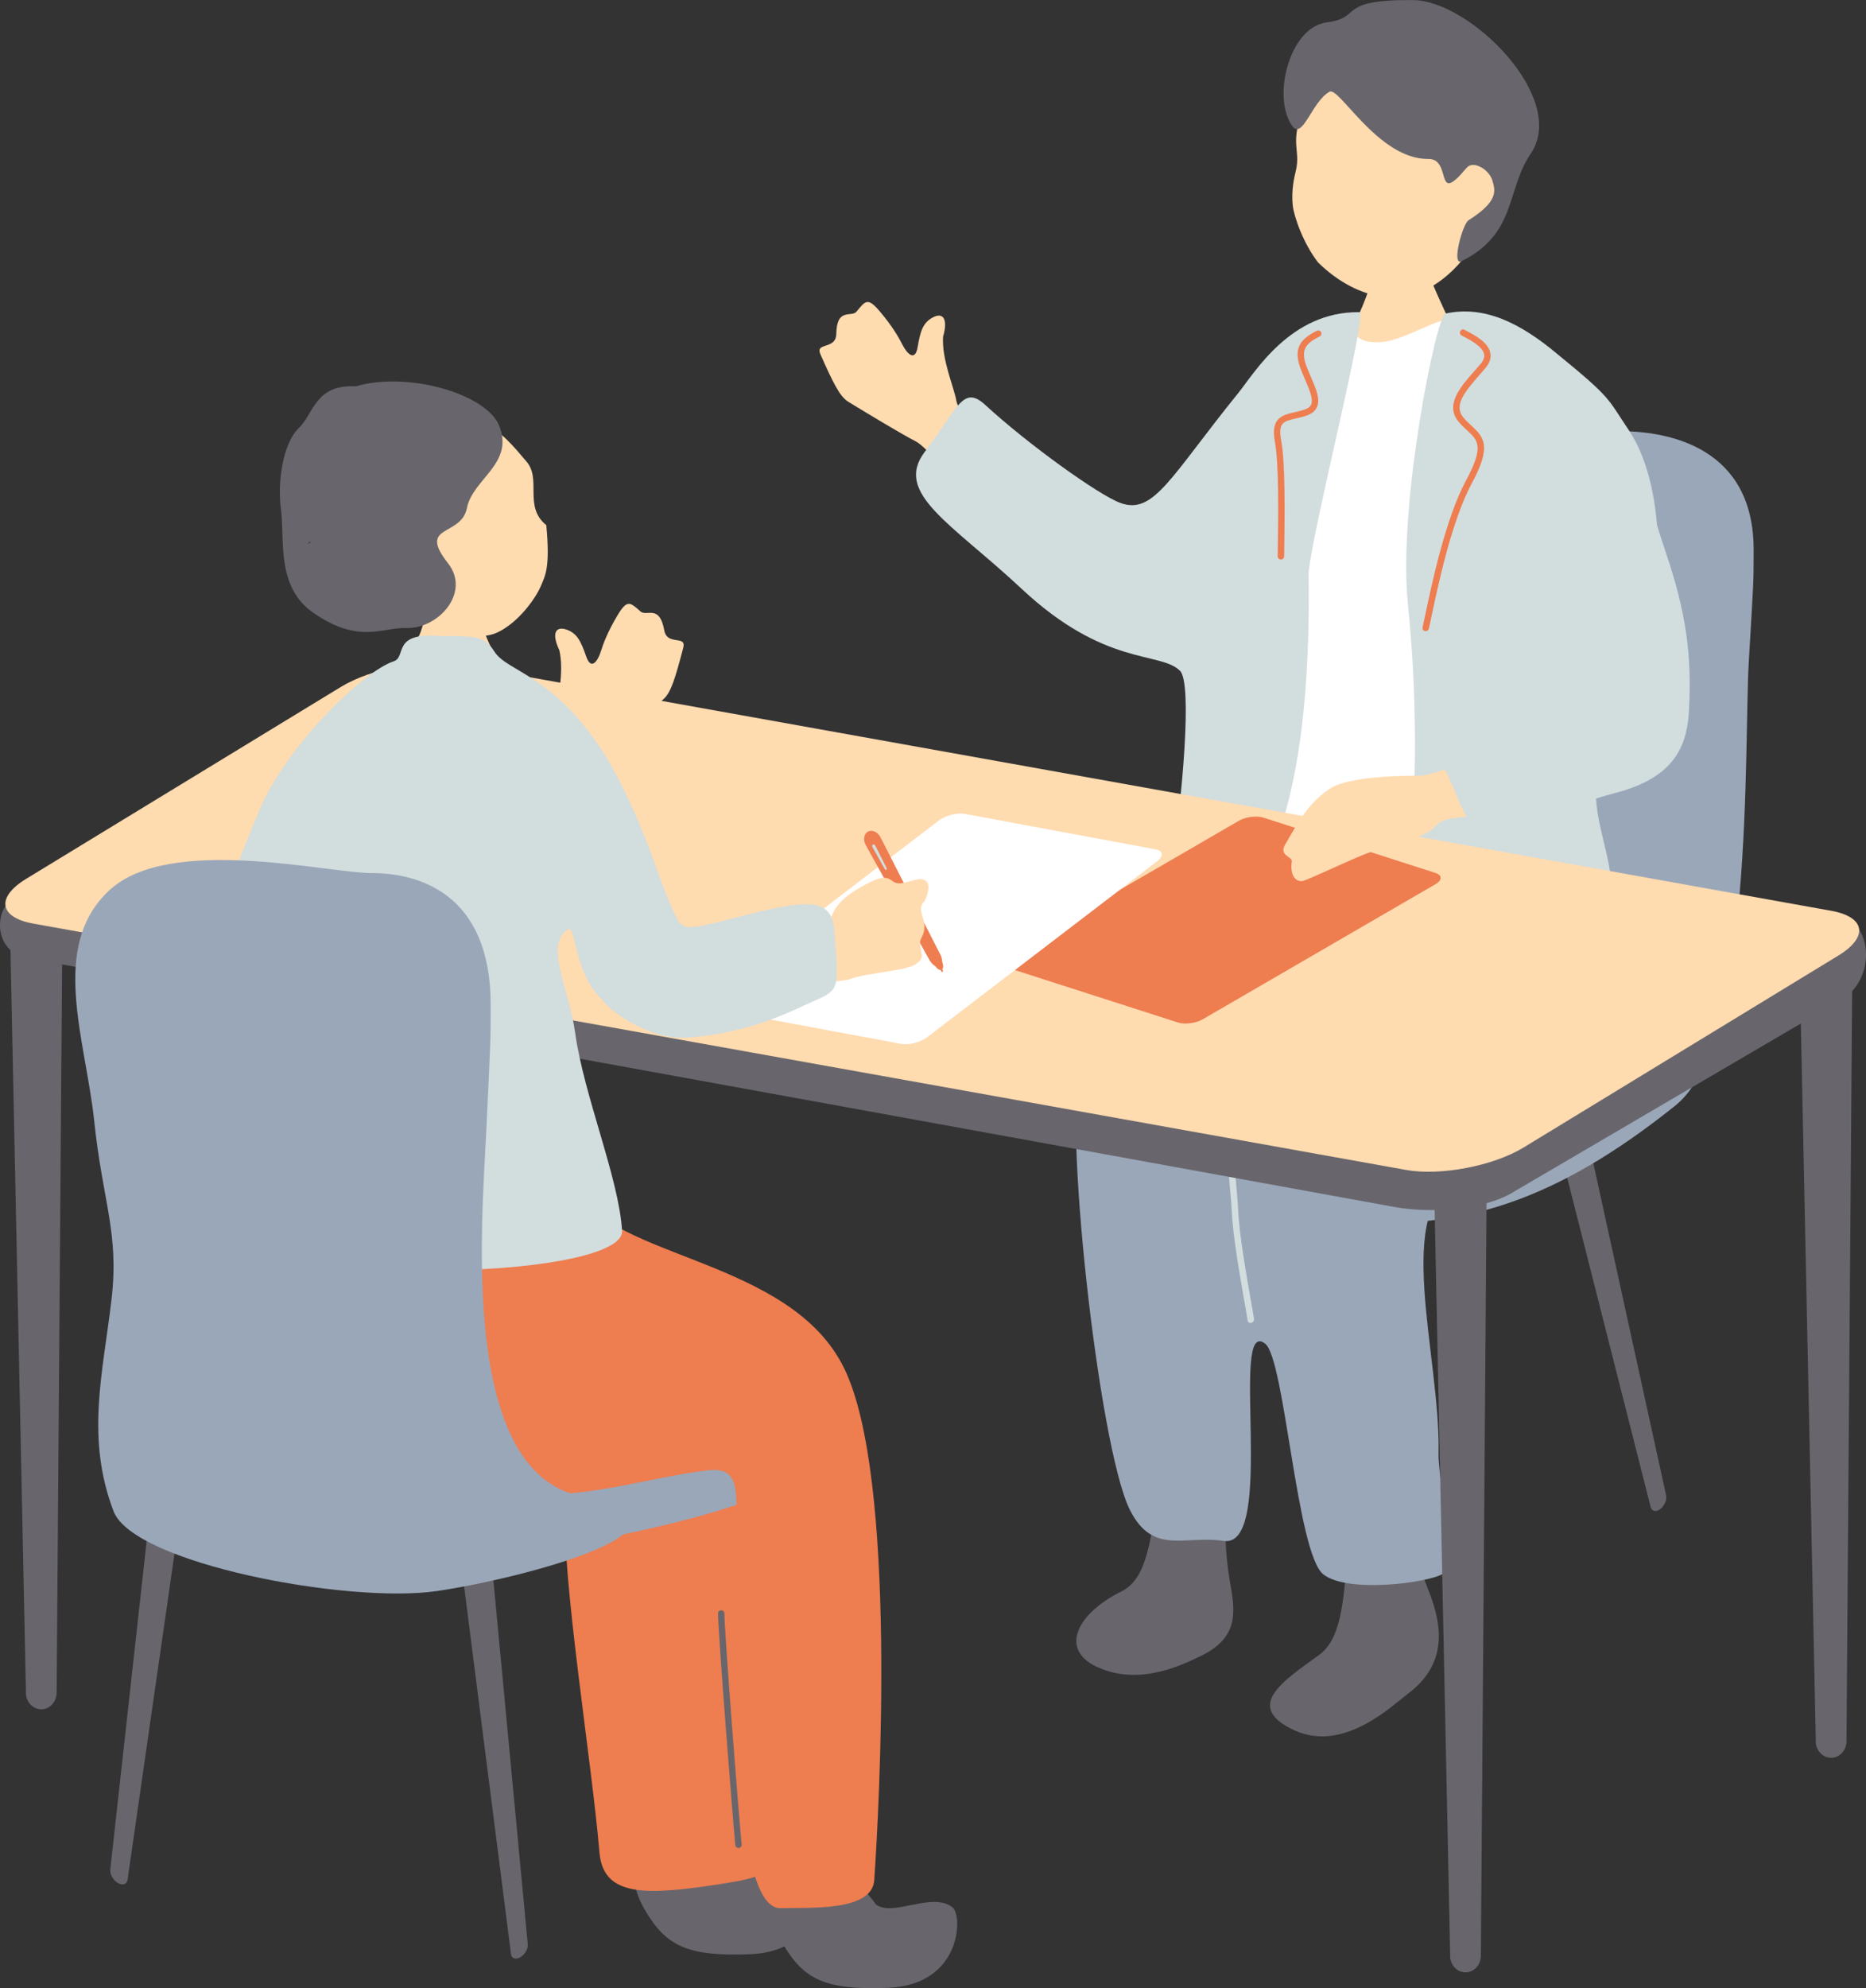
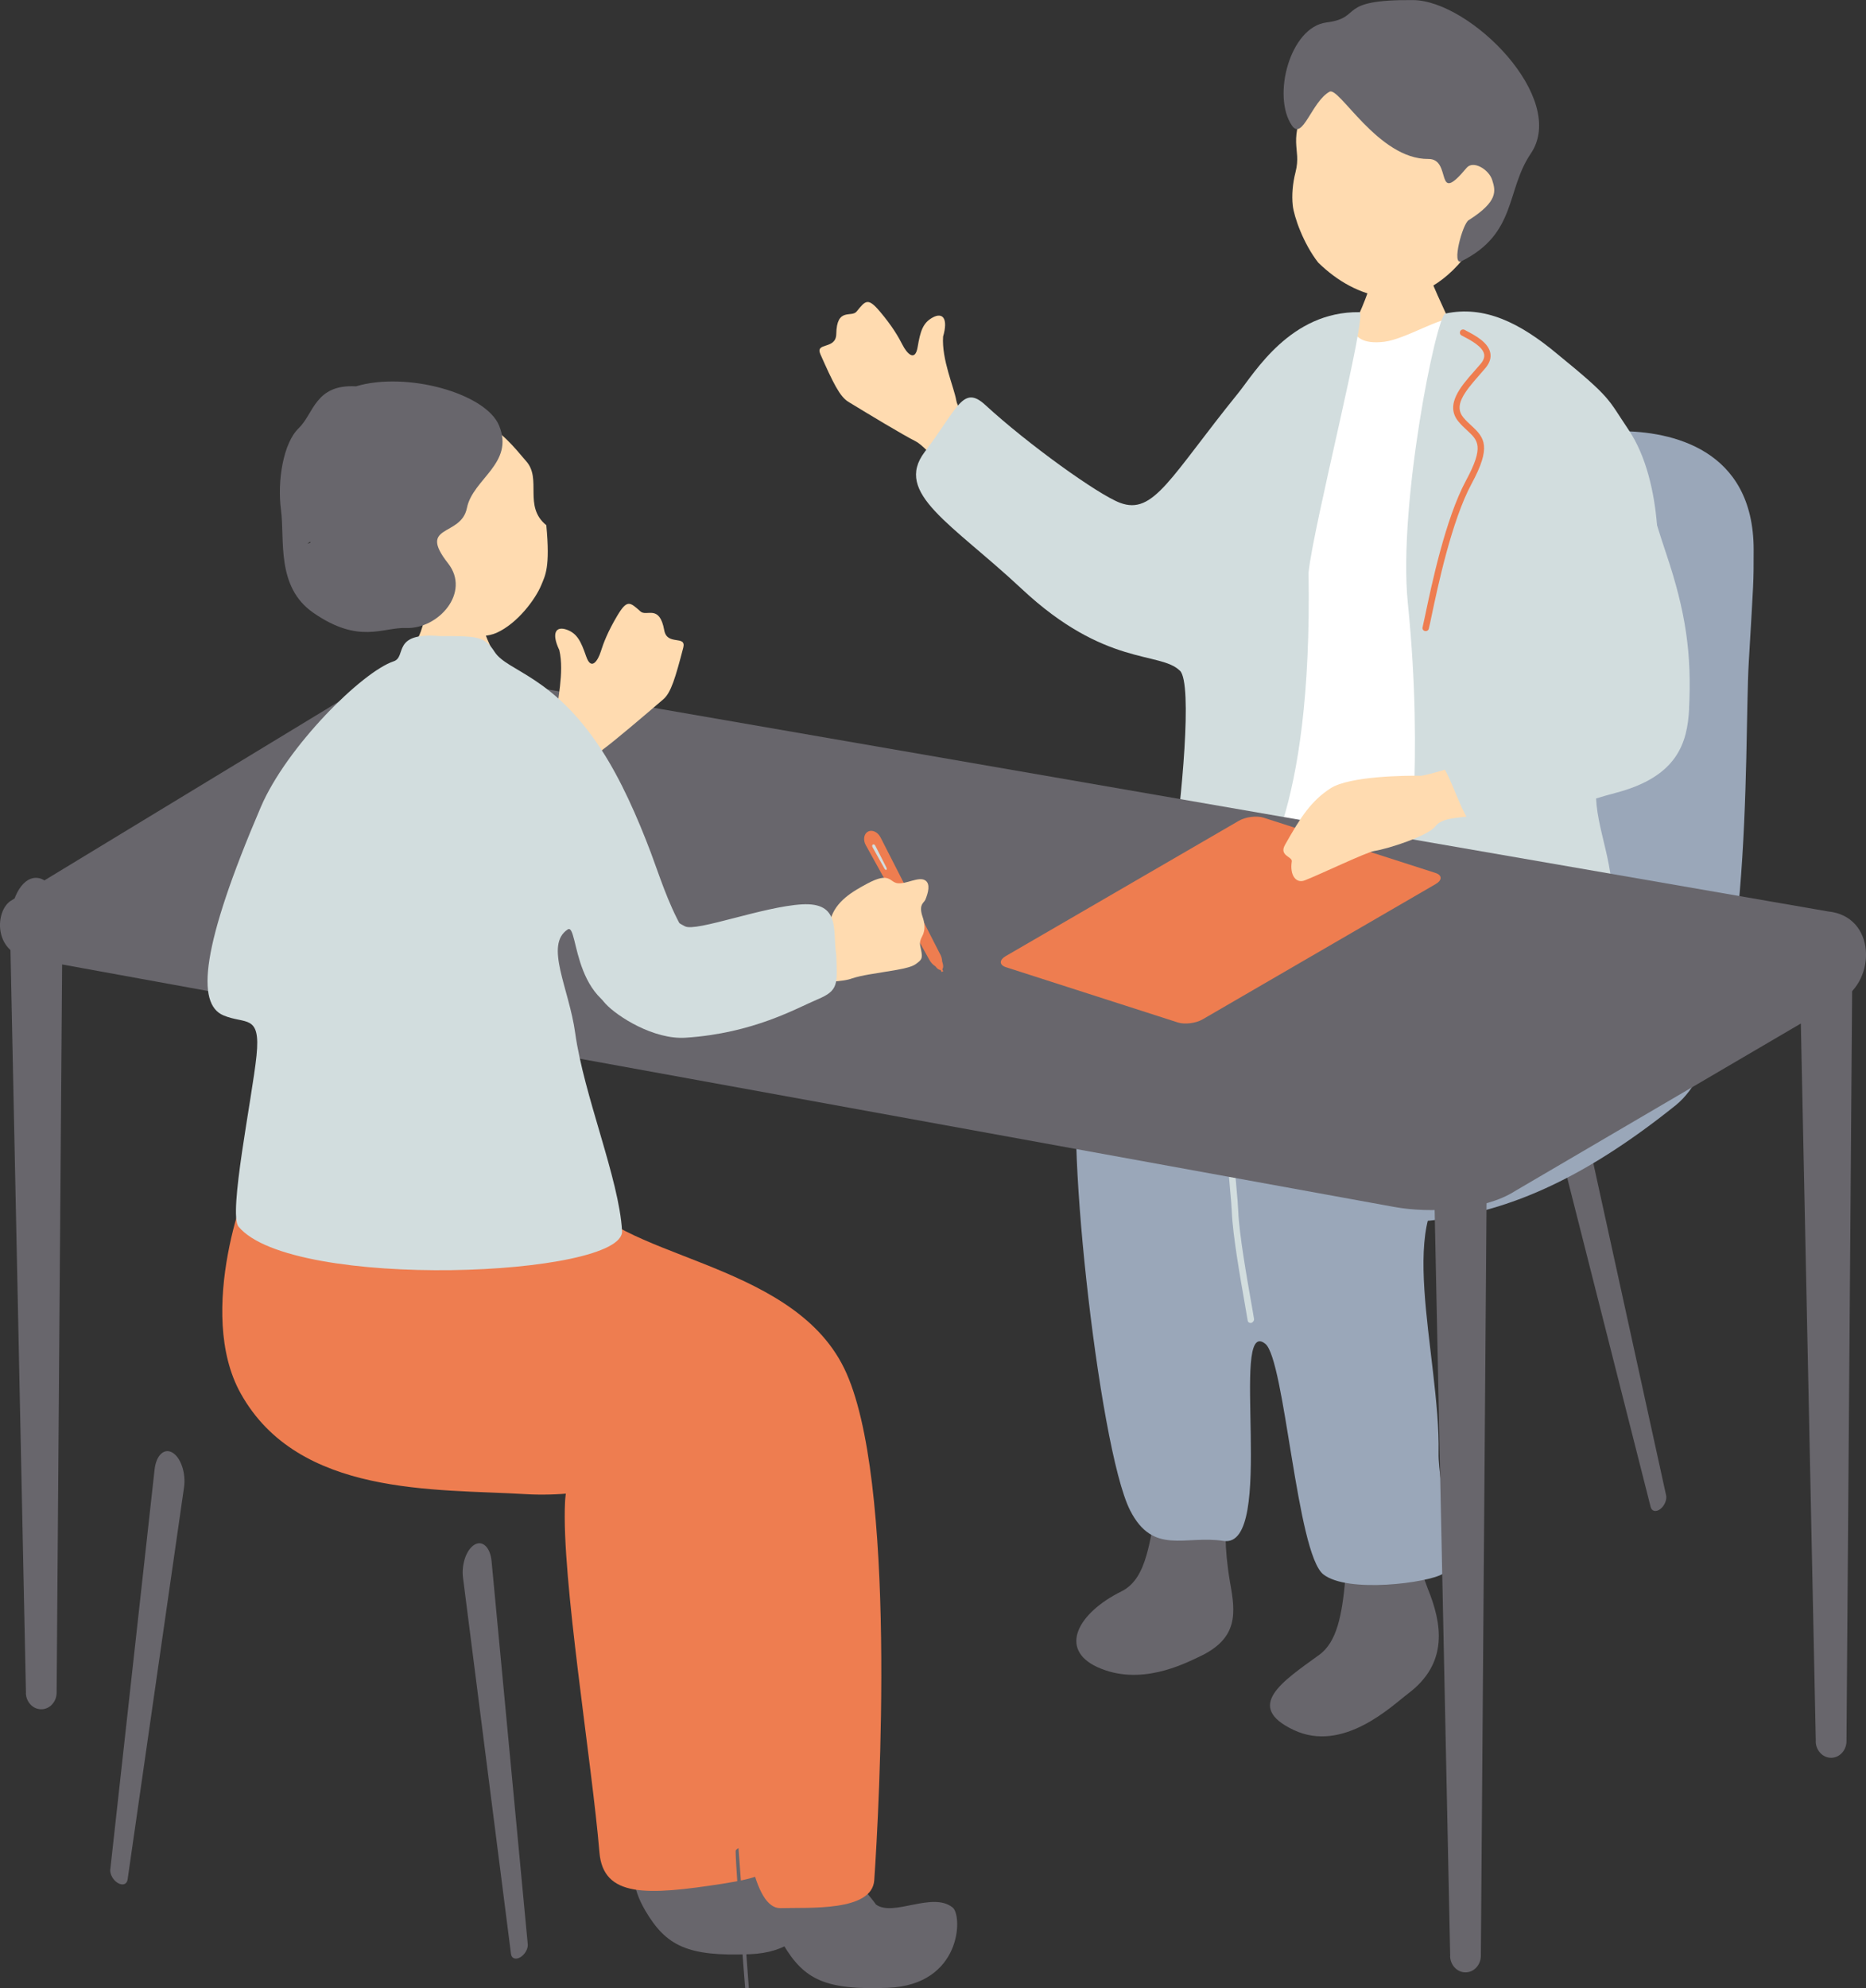
<svg xmlns="http://www.w3.org/2000/svg" id="_レイヤー_2" data-name="レイヤー 2" viewBox="0 0 229.36 244.25">
  <rect x="0" y="0" width="229.36" height="244.25" fill="#333333" stroke="none" />
  <defs>
    <style>
      .cls-1 {
        fill: #ee7d50;
      }

      .cls-2 {
        fill: #fff;
      }

      .cls-3 {
        fill: #9aa7b9;
      }

      .cls-4 {
        fill: #ffdbb0;
      }

      .cls-5 {
        fill: #d2ddde;
      }

      .cls-6 {
        fill: #68666c;
      }
    </style>
  </defs>
  <g id="_レイヤー_2-2" data-name="レイヤー 2">
    <g>
      <g>
        <path class="cls-4" d="M121.44,62.76c-3.85-3.03-7.33-7.75-8.9-8.55-1.57-.79-5.66-3.26-8.27-4.85-1.06-.65-1.89-2.37-3.43-5.84-.68-1.53,1.92-.52,1.95-2.49.06-3.32,1.87-1.98,2.5-2.76,1.1-1.35,1.38-1.76,2.89.03,1.51,1.79,2.26,3.1,2.75,4.06.48.96,1.53,2.21,1.86.28.33-1.93.63-2.97,1.84-3.63,1.21-.67,1.95.06,1.29,2.34-.19,2.82,1.35,6.24,1.62,7.84s2.29,2.41,5.01,4.49c2.72,2.08,2.75,12.12-1.11,9.09Z" />
        <path class="cls-6" d="M204.79,183.69c.12.55-.2,1.31-.72,1.7h0c-.52.39-1.04.28-1.18-.26l-11.46-45.19c-.41-1.6,0-3.5.91-4.19h0c.92-.69,1.96.11,2.32,1.75l10.13,46.2Z" />
        <path class="cls-3" d="M215.55,67.53c0-12.41-10.16-14.56-16.44-14.56s-28.1-4.3-36.46,1.91c-8.37,6.2-3.29,16.47-2.09,25.54,1.2,9.07,3.49,12.37,2.39,19.81-1.2,8.11-31.69,27.99-27.81,36.11,1.33,2.78-4.3,9.18,18.38,12.4,18.42,2.62,31.64,3.73,52.45-12.96,9.63-7.72,8.38-44.14,8.98-54.41s.6-9.55.6-13.84Z" />
        <g>
          <path class="cls-6" d="M142.28,185.31c-1.08,3.47-1.09,8.52-4.42,10.18-5.42,2.68-7.74,7.11-3,9.3,5.24,2.42,10.66-.38,12.52-1.25,4.87-2.26,4.5-5.38,3.8-9.21-.77-4.63-.49-6.63-.51-8.7-.04-3.26-7.66-4.38-8.38-.32Z" />
          <path class="cls-6" d="M163.48,184.56c.91,2.62,1.71,4.73,1.87,9.56-.4,4.25-1.01,7.59-3.19,9.17-4.5,3.26-9.27,6.33-3.16,9.23,6.11,2.9,12.14-3.01,14.07-4.46,5.04-3.77,4.15-8.68,2.42-12.91-2-5.13-1.09-7.7-1.35-12.09-.38-6.44-13.16-5.67-10.67,1.5Z" />
          <path class="cls-3" d="M151.43,111.85c-5.28,8.84-13.55,11-18.48,19.66-2.46,4.32,2.02,46.31,5.96,54.04,2.84,5.56,6.75,3.02,11.48,3.75,6.58,1.02.63-27.79,5.13-24.22,2.41,1.92,3.86,25.75,7.14,28.33,2.99,2.35,12.87,1.04,14.67-.06,2-1.22-.58-11.03-.51-14.84.24-12.03-5.78-30.22,2.68-33.9,8.58-3.74,13.08-7.64,17.11-17.85,3.07-7.78,1-14.08-3.9-21.5-2.63-3.73-24.77-6.71-35.02-5.13-7.93,1.22-5.73,10.09-6.25,11.73Z" />
          <path class="cls-5" d="M153.93,162.47s-.07.03-.12.04c-.22.05-.42-.07-.45-.28-.07-.45-.2-1.16-.35-2.04-.55-3.15-1.48-8.41-1.6-11.28-.03-.77-.11-1.66-.2-2.62-.32-3.61-.72-8.1.93-11.22,2.14-4.03,8.42-5.62,11.8-6.48.22-.05.42.06.46.26.04.2-.11.4-.32.46-3.24.82-9.27,2.35-11.23,6.04-1.55,2.91-1.16,7.29-.85,10.8.09.97.17,1.87.2,2.65.12,2.82,1.04,8.06,1.59,11.19.16.88.28,1.6.35,2.05.02.16-.07.33-.22.41Z" />
        </g>
        <path class="cls-4" d="M174.74,29.94c-.3,0-4.19.42-4.56.39-.13.67-1.8,4.86-2.1,5.7-1.49,4.22-4.66,9.61-5.02,10.03,4.42,3.82,16.67,5.22,19.47,1.57-.79-.39-6.59-12.6-6.97-14.21-.28-1.18-.81-3.05-.82-3.49Z" />
        <path class="cls-2" d="M163.58,39.69c3.67-1.52,1.14,2.97,6.6,2.29,2.55-.32,6.93-3.08,8.4-2.8,7,1.37,13.84,8.53,13.87,15.95.39.15-3.53,7.89-1.59,18.81-.14.92-.72,29.56.41,34.3,1.14,4.74-7.64,3.03-10.52,2.99-2.89-.04-23.92-2.87-27.06-3.11-3.14-.24-4.24-2.62-4.47-3.98-.94-5.64-.7-11.65,1.29-22.69,2.72-14.88,8.72-39.52,13.07-41.76Z" />
        <g>
          <path class="cls-5" d="M145.02,82.39c-2.45-2.4-9.16-.43-19.44-10.05-8.61-8.05-15.77-11.73-11.92-16.82,4.09-5.41,4.7-8.3,7.46-5.76,5.17,4.76,13.83,10.99,16.55,12.01,4.14,1.56,6.18-3.17,14.51-13.46,2.05-2.53,6.43-10.07,14.91-9.96,1.07.01-5.71,26.42-6.25,32.01.5,30.3-6.29,37.33-7.93,41.2-2.68,3.73-7.19,8.73-9.72,8.6-1.24-.06-.78-2.71.98-14.61,1.02-6.9,2.47-21.59.86-23.16Z" />
          <path class="cls-5" d="M177.66,38.52c4.77-1.02,9.13,1.1,13.77,4.98,6.76,5.51,6.13,5.43,8.74,9.29,4.38,6.48,3.94,17.83,3.06,20.76-2.26,7.48-5.17,17.32-6.32,20.14-1.96,4.79.53,9.07,1.15,14.55.64,5.64,1.62,11.66,1.08,15.6-.66,4.82-25.65,3.42-25.75-6.57-.58-12.32,1.71-22.76-.35-43.23-1.21-11.99,3.5-35.29,4.63-35.53Z" />
          <path class="cls-1" d="M175.23,77.53s-.06,0-.09-.01c-.21-.05-.34-.26-.28-.47.07-.29.18-.82.33-1.52.74-3.53,2.47-11.8,5-16.49,2.27-4.2,1.47-4.94.16-6.15-.34-.31-.72-.66-1.08-1.1-1.71-2.06.3-4.34,1.93-6.18.28-.32.56-.63.81-.93.35-.42.48-.81.41-1.18-.19-.93-1.66-1.71-2.54-2.17l-.23-.12c-.19-.1-.26-.34-.16-.53.1-.19.34-.26.53-.16l.22.12c1.07.56,2.68,1.41,2.94,2.71.12.61-.07,1.22-.57,1.83-.26.31-.54.63-.82.95-1.87,2.12-3.11,3.74-1.91,5.17.33.4.68.71,1.01,1.02,1.59,1.46,2.44,2.58,0,7.09-2.48,4.59-4.19,12.78-4.93,16.28-.15.72-.26,1.26-.34,1.55-.04.18-.2.29-.38.29Z" />
-           <path class="cls-1" d="M157.44,68.74c-.21,0-.39-.17-.39-.39,0-.33,0-.87.02-1.54.05-3.19.14-9.84-.36-12.51-.56-2.97.88-3.3,2.41-3.65.38-.09.78-.18,1.2-.32.44-.15.72-.35.84-.62.3-.66-.21-1.84-.8-3.21-.12-.28-.24-.56-.36-.86-1.17-2.82-.2-3.97,1.86-5,.19-.1.43-.02.52.17.1.19.02.43-.17.52-1.81.9-2.45,1.7-1.49,4.01.12.29.24.57.36.85.69,1.6,1.23,2.86.79,3.83-.22.48-.64.82-1.3,1.04-.44.15-.87.25-1.27.34-1.54.35-2.24.51-1.82,2.75.52,2.75.42,9.45.38,12.67,0,.67-.02,1.2-.02,1.53,0,.21-.17.39-.39.39Z" />
        </g>
        <g>
          <path class="cls-4" d="M180.42,31.06c-3.05,4.2-7.07,5.92-10.17,5.48-3.1-.44-5.84-1.96-8.22-4.28-1.83-2.33-2.98-5.64-3.13-7.02-.14-1.26-.01-2.73.34-4.09.81-3.18-1.21-3.41,1.78-9.65.91-1.89,2.07-6.09,10.49-5.41,7.41.6,21.94,12.24,8.91,24.97Z" />
          <path class="cls-6" d="M163.4,11.28c-2.16,1.21-3.3,6.02-4.59,4.16-2.49-3.58-.27-12.11,4.23-12.68,4.63-.59,1.03-2.83,10.65-2.75,7.02.06,19.09,12.06,14.46,18.87-3.06,4.51-1.69,9.81-8.51,13.21-1.27.63.13-4.61.88-5.04,3.66-2.32,3.31-3.61,2.9-4.92-.4-1.31-2.34-2.48-3.15-1.51-4.02,4.82-1.73-1.12-4.69-1.09-6.21.07-11.08-9.11-12.19-8.24Z" />
        </g>
      </g>
      <g>
        <path class="cls-6" d="M178.24,240.3c.02,1.12.88,2.01,1.9,2h0c1.03,0,1.87-.91,1.88-2.03l.71-94.02c.02-3.33-1.44-6.1-3.26-6.09h0c-1.83.01-3.25,2.8-3.18,6.13l1.96,94Z" />
        <path class="cls-6" d="M223.18,213.94c.02,1.12.88,2.01,1.9,2h0c1.03,0,1.87-.91,1.88-2.03l.71-94.02c.02-3.33-1.44-6.1-3.26-6.09h0c-1.83.01-3.25,2.8-3.18,6.13l1.96,94Z" />
        <path class="cls-6" d="M3.18,207.98c.02,1.12.88,2.01,1.9,2h0c1.03,0,1.87-.91,1.88-2.03l.71-94.02c.02-3.33-1.44-6.1-3.26-6.09h0c-1.83.01-3.25,2.8-3.18,6.13l1.96,94Z" />
        <g>
          <path class="cls-6" d="M1.33,110.66c-1.94,1.24-2.17,6.28,2.12,7.06l167.92,30.55c4.29.79,11.05.48,14.83-1.94l40.08-23.48c4.39-2.47,4.29-10.29-1.57-10.88l-167.85-29.09c-4.29-.79-10.89.55-14.67,2.98L1.33,110.66Z" />
-           <path class="cls-4" d="M3.22,107.96c-3.73,2.27-3.34,4.74.86,5.5l168.78,30.27c4.2.75,10.68-.49,14.41-2.76l38.69-23.58c3.73-2.27,3.34-4.74-.86-5.5l-168.78-30.27c-4.2-.75-10.68.49-14.41,2.76L3.22,107.96Z" />
        </g>
      </g>
      <path class="cls-1" d="M144.78,125.61c.85.27,2.22.1,3.05-.39l28.63-16.61c.83-.48.82-1.1-.02-1.37l-21.13-6.79c-.85-.27-2.22-.1-3.05.39l-28.63,16.61c-.83.48-.82,1.1.02,1.37l21.13,6.79Z" />
      <g>
        <path class="cls-4" d="M174.55,95.3c-1.61-.03-8.67.02-11.02,1.55-2.34,1.53-3.6,3.42-5.59,6.95-.75,1.34.93,1.43.84,2.02-.27,1.68.51,2.76,1.6,2.33,1.99-.78,7.57-3.46,8.54-3.61,1.71-.26,6.61-1.85,7.51-3.03.8-1.03,2.43-.99,4.91-1.32,6.14-1.68,2.66-6.79-2.72-5.95-2.2.7-3.69,1.07-4.08,1.07Z" />
        <path class="cls-5" d="M207.61,87.07c.34-6.67-.37-11.82-2.81-19.06-3.31-9.81-4.38-16.89-8.54-19.81-7.47-5.23-11.17,18.28-8.22,22.28,1.49,2.02,6.86,11.75,2.39,14.33-5.66,3.27-14.53,6.78-13.3,9.02,1.36,1.77,2.36,5.95,4,7.79,1.58,1.76,10.63-2.44,17.4-4.2,7.67-1.99,8.87-6.16,9.09-10.34Z" />
      </g>
-       <path class="cls-2" d="M110.78,128.24c.94.17,2.38-.2,3.2-.83l28.26-21.61c.82-.63.73-1.29-.21-1.46l-23.45-4.36c-.94-.17-2.38.2-3.2.83l-28.26,21.61c-.82.63-.73,1.29.21,1.46l23.45,4.36Z" />
      <g>
        <path class="cls-6" d="M64.87,238.85c.05.56-.36,1.27-.92,1.6h0c-.56.32-1.07.15-1.14-.4l-5.9-46.24c-.21-1.64.42-3.47,1.42-4.05h0c.99-.58,1.93.34,2.09,2.01l4.45,47.09Z" />
        <path class="cls-6" d="M13.55,229.64c-.06.59.35,1.34.93,1.68h0c.58.35,1.11.17,1.2-.4l6.94-48.2c.25-1.71-.38-3.64-1.41-4.26h0c-1.03-.62-2.02.33-2.21,2.07l-5.44,49.1Z" />
        <g>
          <path class="cls-6" d="M90.9,229.3c2.14,1.58,6.77-1.11,9.26.91,1.23,1,1.12,9.51-7.97,9.86-7.67.3-10.3-1-12.86-5.33-1.74-2.95-1.83-5.44-.69-7.66,3.23-4.66,8.7-2.69,12.26,2.21Z" />
          <path class="cls-1" d="M88.49,175.59c3.45,2.95,5.21,31.07,6.08,41.99.87,10.91,3.63,12.38-5.73,13.83-9.36,1.45-14.69,1.7-15.16-3.85-.93-11.19-4.68-33.76-4.23-43.01.45-9.25,11.83-15.11,19.03-8.95Z" />
        </g>
-         <path class="cls-3" d="M59.08,191.63c11.78-1.8,41.24-6.82,39.73-12.78-1.51-5.96-21.59-16.55-38.67-14.29-12.96,1.72-37.35,4.43-42.62,11.72-5.27,7.29,17.98,18.94,41.56,15.34Z" />
        <path class="cls-4" d="M58.54,73.08c-.37,0-5.27.35-5.74.31-.19.79-.79,3.68-1.26,4.65-.47.96-3.85,6.49-4.32,6.97,5.41,4.65,12.98,4.03,16.62-.18-.98-.48-3.97-5.7-4.39-7.6-.31-1.4-.91-3.62-.91-4.14Z" />
        <g>
          <path class="cls-4" d="M46.92,70.18c-3.15-6.44-4.31-15.24,3.69-18.56,8-3.33,12.42,3.22,14.05,5.02,1.99,2.2-.37,5.56,2.49,7.88.49,5.2-.13,6.16-.62,7.36-.71,1.72-2.91,4.7-5.49,5.86-2.06.92-5.43.14-7.39-.76-1.85-.85-3.15-1.86-4.26-2.92-.53-.02-1.11.1-2.09-.58-.45-.31-1.39-1.54-1.46-2.23-.09-.87.79-1.17,1.08-1.05Z" />
          <path class="cls-6" d="M57.39,62.42c.7-3.59,5.86-5.46,3.96-10.13-1.62-3.97-11.36-6.69-17.6-4.83-5.02-.28-5.16,3.34-7.04,5.15s-2.65,6.42-2.17,10.06c.48,3.64-.63,9.42,3.96,12.6,5.65,3.92,8.52,1.77,11.41,1.88,3.98.14,7.98-4.36,5.16-7.95-3.81-4.85,1.61-3.2,2.32-6.79ZM38.15,66.69l-.36.09c.11-.08.22-.16.32-.24l.04.16Z" />
        </g>
        <g>
          <path class="cls-6" d="M107.66,233.96c2.14,1.58,6.95-1.64,9.44.38,1.23,1,1.12,9.51-7.97,9.86-7.67.3-10.3-1-12.86-5.33-1.74-2.95-1.83-5.44-.69-7.66,3.23-4.66,8.52-2.16,12.08,2.74Z" />
          <g>
            <path class="cls-1" d="M31.51,143.28c-1.18,1.45-7.5,17.91-1.92,27.91,7.09,12.7,23.97,11.7,34.96,12.36,8.08.49,15.22-2.07,22.38-2.91,5.25-.62,3.05,4.24,3.58,14.57.12,2.25-1.22,39.39,5.43,39.2,3.53-.1,11.26.45,11.52-3.44.61-8.9,2.86-49.51-3.71-62.9-6.62-13.51-28.6-13.41-32.84-21.94-2.78-5.6-39.4-2.83-39.4-2.83Z" />
-             <path class="cls-6" d="M90.77,227.02s.03,0,.04,0c.21-.02.37-.21.35-.42-.39-3.95-2.12-26.17-2.12-28.39,0-.21-.17-.39-.39-.39s-.39.17-.39.39c0,2.38,1.8,25.14,2.12,28.46.02.2.19.35.39.35Z" />
+             <path class="cls-6" d="M90.77,227.02s.03,0,.04,0s-.39.17-.39.39c0,2.38,1.8,25.14,2.12,28.46.02.2.19.35.39.35Z" />
          </g>
        </g>
        <path class="cls-4" d="M66.76,101.91c3.31-3.61,5.97-8.84,7.4-9.88,1.42-1.04,5.06-4.14,7.38-6.13.94-.81,1.48-2.65,2.44-6.32.42-1.62-1.98-.2-2.33-2.14-.59-3.26-2.16-1.65-2.92-2.32-1.3-1.16-1.64-1.51-2.84.49-1.2,2.01-1.73,3.43-2.05,4.45-.32,1.02-1.15,2.43-1.79.58-.64-1.85-1.11-2.83-2.4-3.29-1.3-.46-1.92.37-.9,2.52.65,2.75-.32,6.38-.33,8,0,1.62-1.87,2.75-4.22,5.24-2.35,2.49-.75,12.4,2.57,8.79Z" />
        <path class="cls-5" d="M83.84,114.02c-1.77-3.13-2.86-6.67-3.84-9.27-1.65-4.36-3.67-8.96-6.09-12.67-6-9.18-11.53-9.56-13.11-11.99-1.25-1.93-2.04-1.95-6.77-1.95-5.95-.49-4,2.56-5.64,3.1-3.87,1.28-13.15,10.48-16.33,17.9-7.35,17.15-7.95,24.19-4.59,25.6,2.71,1.14,4.59-.23,4.06,4.94-.53,5.17-3.49,19.46-2.21,21.01,6.56,7.9,47.46,6.18,47.14.53-.35-6.36-4.7-16.64-5.76-24.32-.75-5.47-3.8-10.81-.93-12.71,1.47-.97.24,10.9,10.13,10.55,3.74-.13,6.58-8.78,3.93-10.73Z" />
-         <path class="cls-3" d="M60.31,123.42c0-13.77-9.01-16.16-14.57-16.16s-24.9-4.77-32.31,2.12c-7.42,6.89-2.91,18.27-1.85,28.34,1.06,10.06,3.09,13.73,2.12,21.98-1.06,9-3.18,16.95.26,25.96,2.46,6.43,28.87,11.39,39.73,9.8s35.41-8.12,17.74-11.65c-15.01-3-12.18-33.64-11.65-45.02.53-11.39.53-10.59.53-15.36Z" />
        <g>
          <g>
            <rect class="cls-1" x="115.6" y="118.77" width=".22" height=".61" transform="translate(-41.36 65.25) rotate(-26.9)" />
            <path class="cls-1" d="M115.75,118.03c.24.48.24.97-.01,1.1-.25.13-.65-.16-.89-.64-.24-.48-.24-.97.01-1.1s.65.16.89.64Z" />
            <g>
              <path class="cls-1" d="M115.56,117.21c.34.66.32,1.36-.03,1.54-.35.19-.94-.19-1.3-.84l-7.81-14.08c-.36-.65-.24-1.4.27-1.67.51-.27,1.2.05,1.54.71l7.32,14.34Z" />
              <path class="cls-5" d="M108.95,106.57c.06.12.06.25,0,.29-.07.04-.18-.04-.24-.16l-1.47-2.64c-.07-.12-.04-.26.05-.31.1-.05.23,0,.29.13l1.37,2.69Z" />
            </g>
          </g>
          <path class="cls-4" d="M104.77,120.18c-1.19.48-3.8.44-5.24.55-1.16-1.27-2.62-4.81-2.05-5.35.75-.72,4.44-1.85,4.59-2.39.64-2.3,2.75-3.48,4.53-4.44,2.81-1.5,2.72-.19,3.7-.05,1.09.15,2.62-.86,3.42-.35.67.42.37,1.53.02,2.38-.16.38-.79.54-.41,1.88.12.43.61,1.49.02,2.61-.41.77-.26,1.02-.13,1.69.2,1.05.1,1.19-.71,1.76-.81.57-3.45.84-5.69,1.24-.79.14-1.46.28-2.06.48Z" />
          <path class="cls-5" d="M102.77,117.2c-.42-2.91.56-6.37-4.2-6.1-4.76.27-13,3.4-14.37,2.7-4.41-2.25-5.86-6.53-7.31-5.72-2.46,1.38-4.67,5.51-4.74,7.04-.05,1.03-.09,5.65,2.3,8.21,1.42,1.53,5.9,4.41,9.83,4.15,8.32-.54,13.62-3.62,16.21-4.71,2.6-1.09,2.45-1.85,2.29-5.58Z" />
        </g>
      </g>
    </g>
  </g>
</svg>